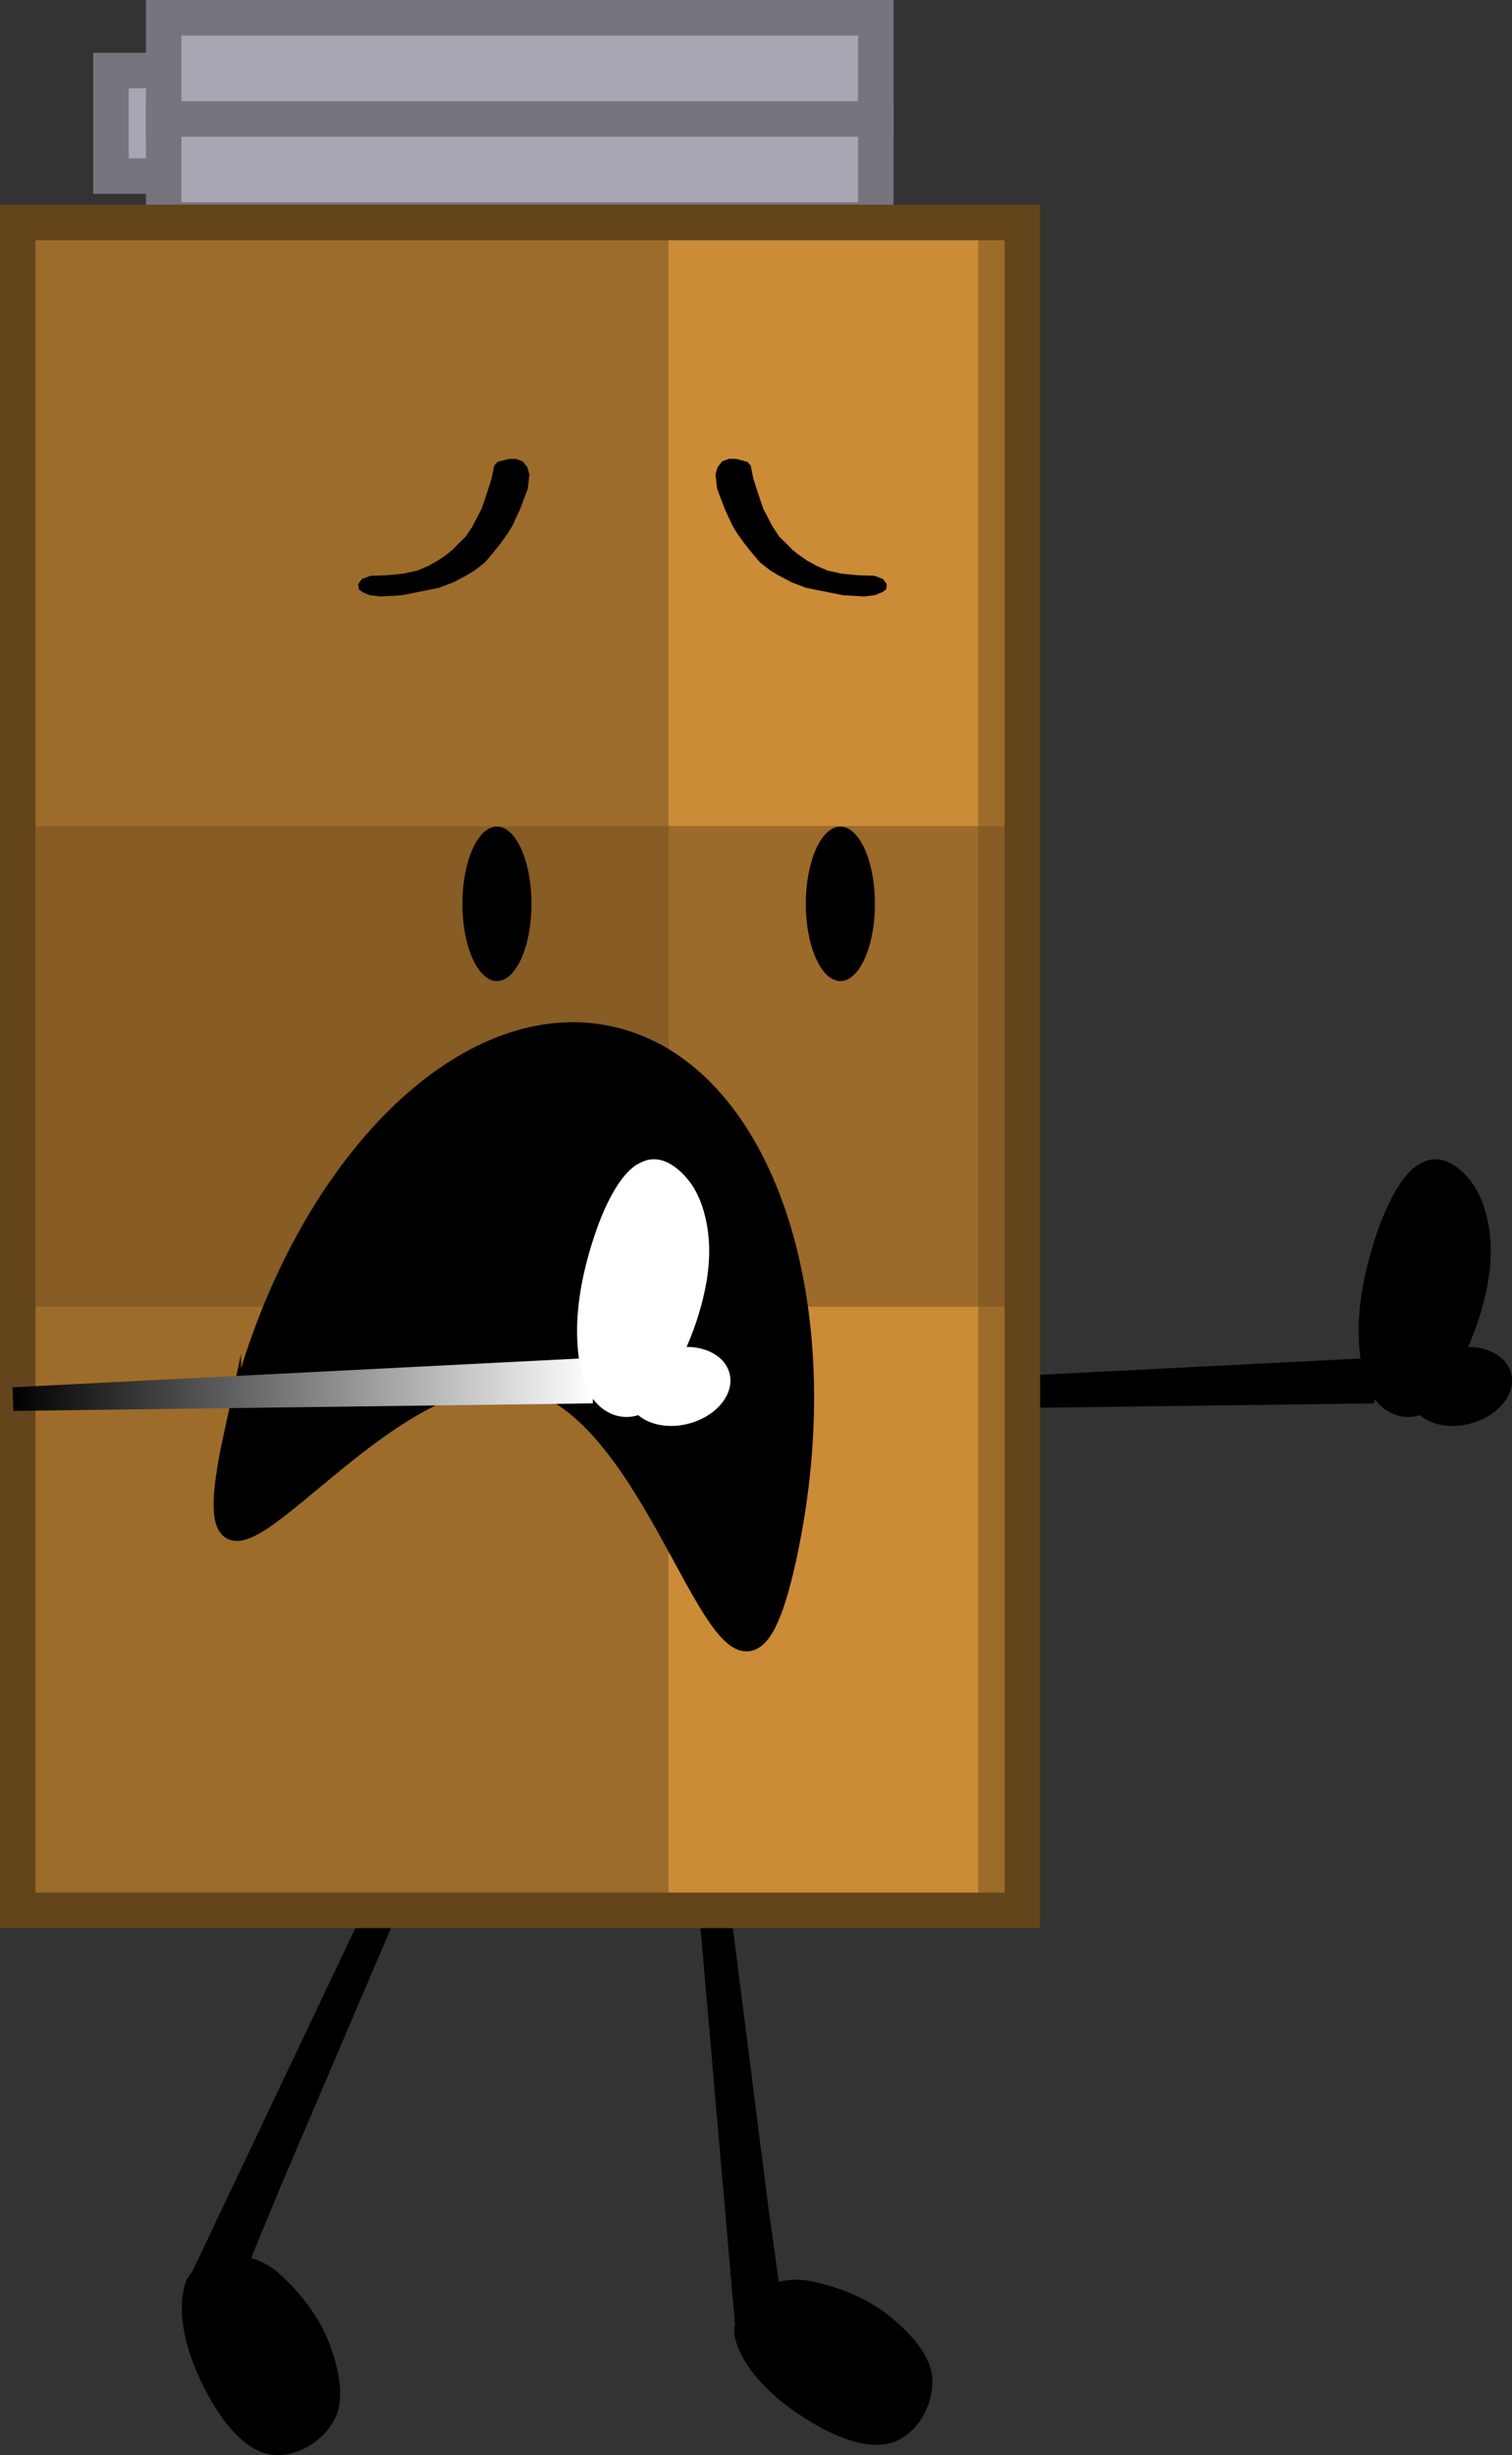
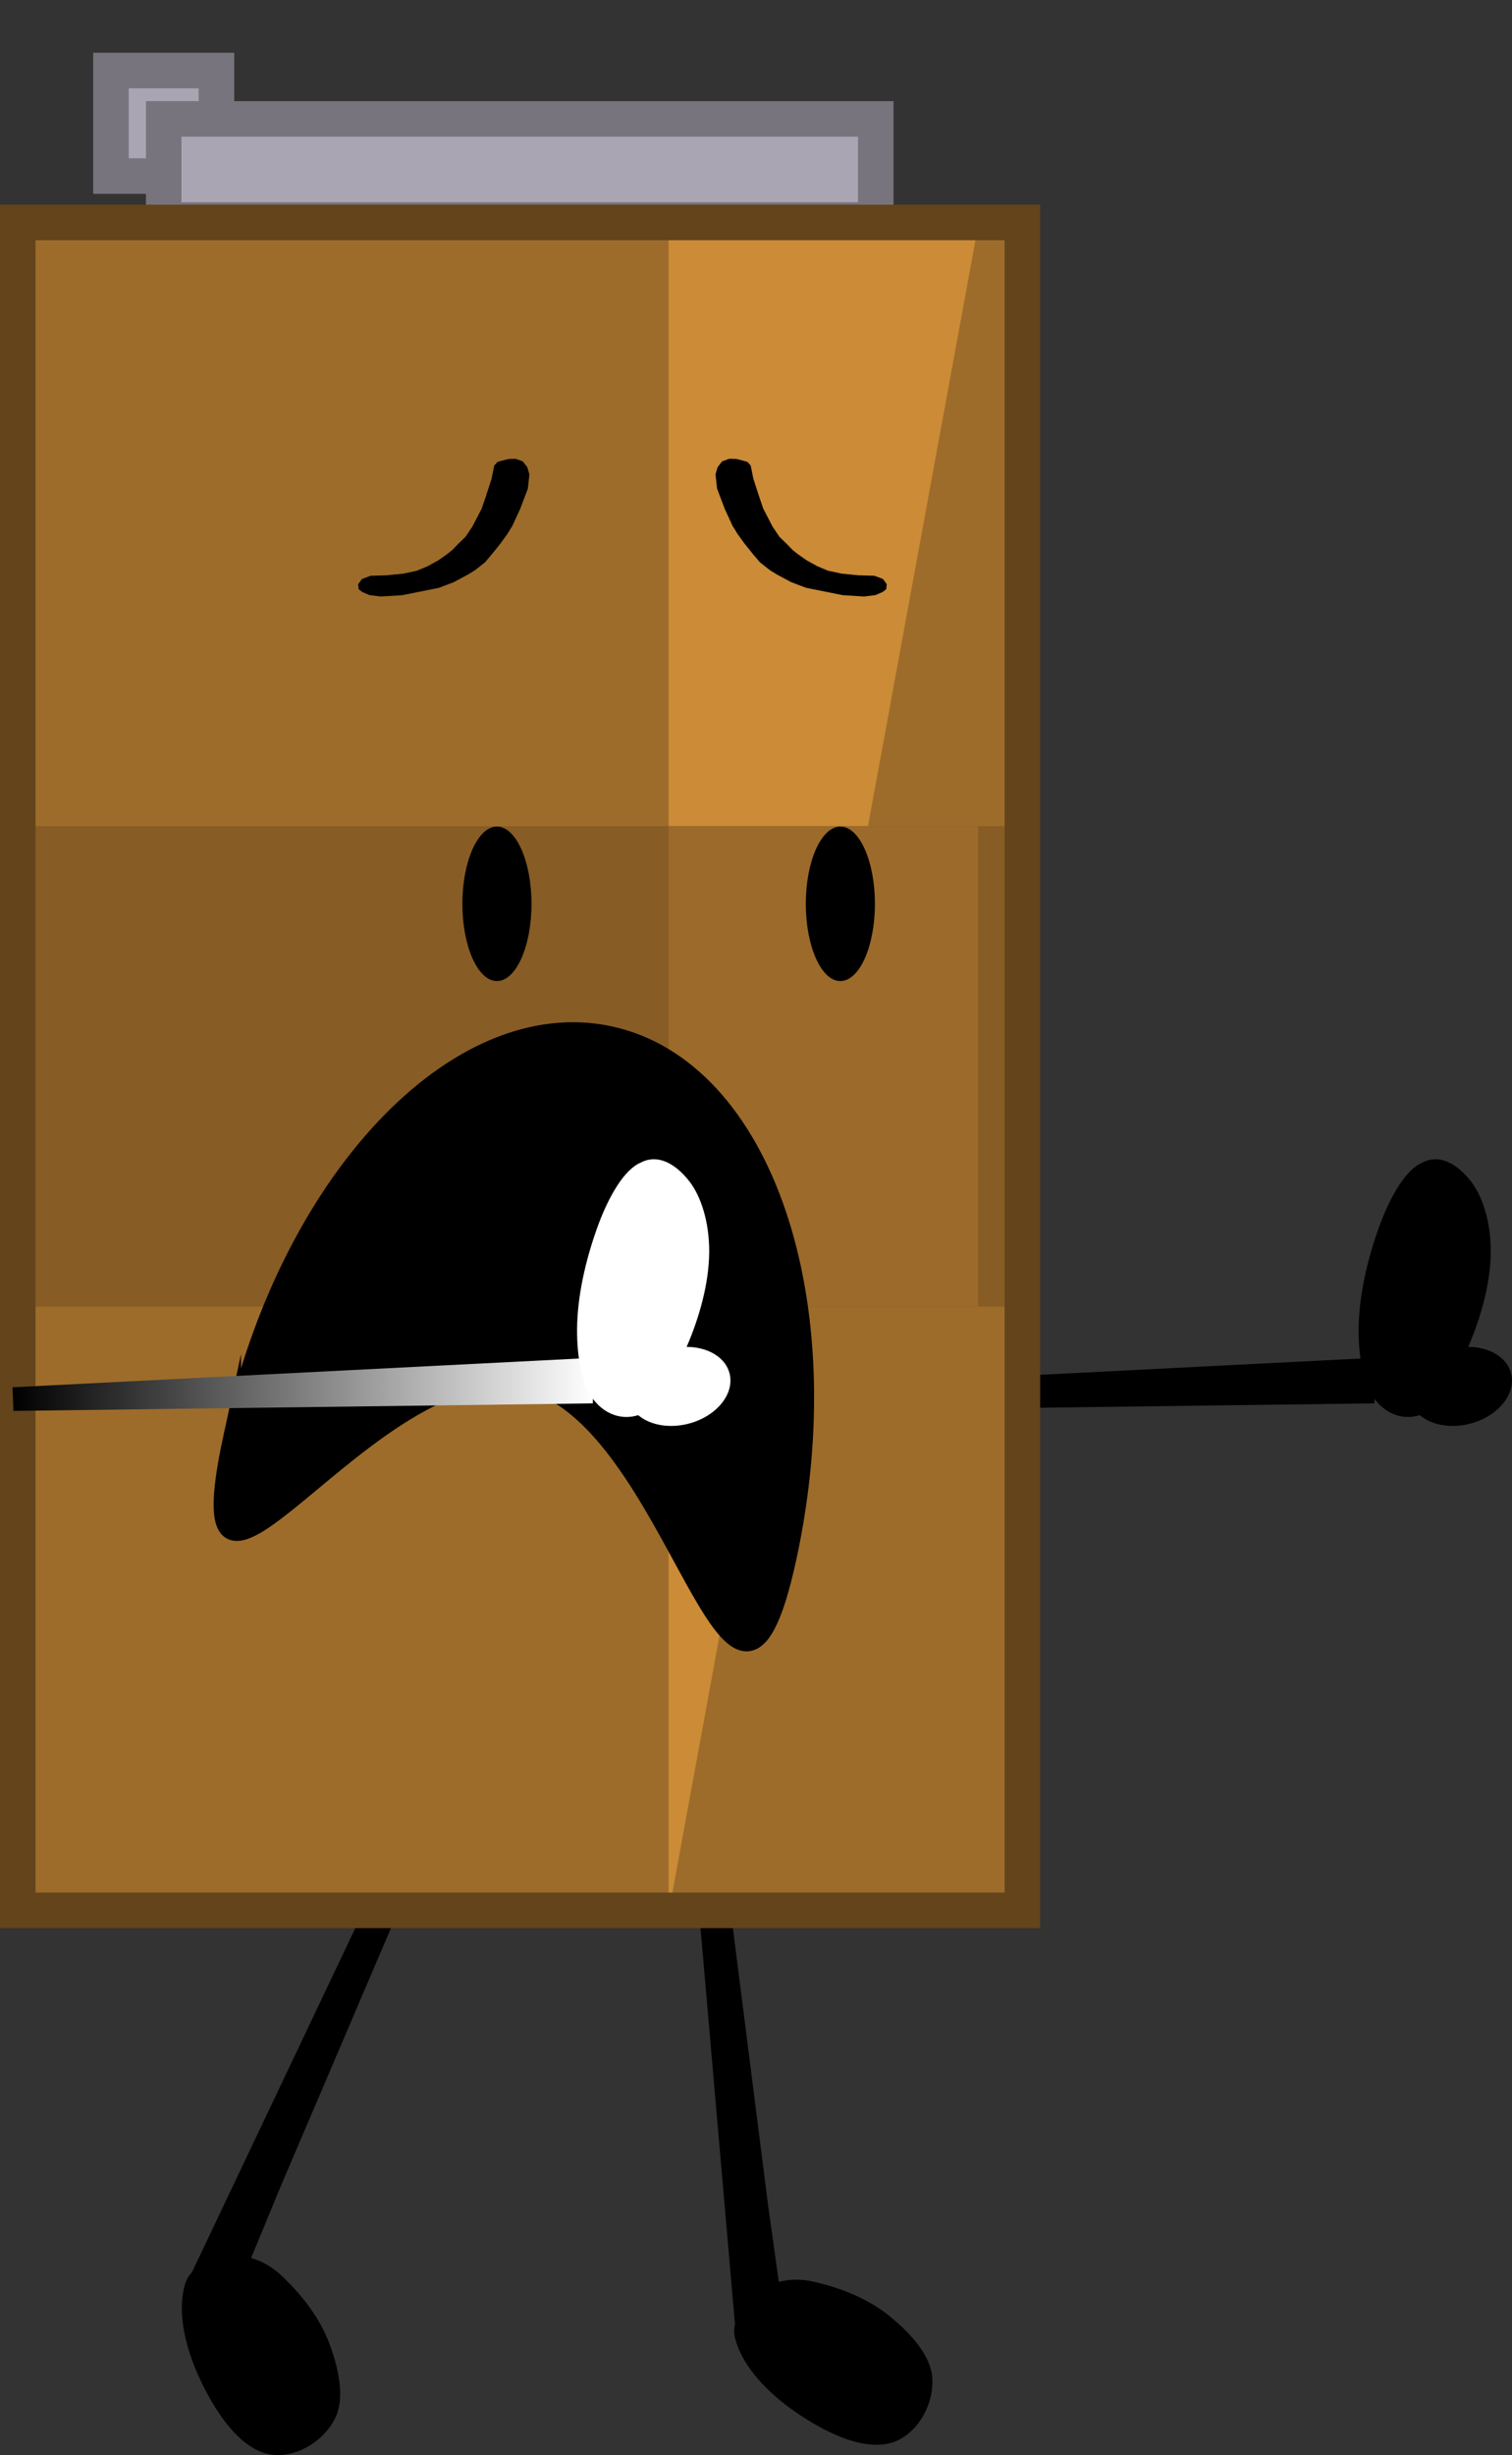
<svg xmlns="http://www.w3.org/2000/svg" version="1.1" width="212.804" height="345.354">
  <rect width="100%" height="100%" fill="#333333" stroke="none" />
  <defs>
    <linearGradient x1="216.436" y1="200.802" x2="134.481" y2="200.802" gradientUnits="userSpaceOnUse" id="color-1">
      <stop offset="0" stop-color="#ffffff" />
      <stop offset="1" stop-color="#000000" />
    </linearGradient>
  </defs>
  <g transform="translate(-132.715,-6.073)">
    <g data-paper-data="{&quot;isPaintingLayer&quot;:true}" fill-rule="nonzero" stroke-linejoin="miter" stroke-miterlimit="10" stroke-dasharray="" stroke-dashoffset="0" style="mix-blend-mode: normal">
      <g data-paper-data="{&quot;origPos&quot;:null,&quot;index&quot;:null}" fill="#000000" stroke="none" stroke-width="0">
        <path d="M326.262,197.115l-0.111,6.366l-81.545,1.063l-0.126,-3.324l81.956,-4.16z" data-paper-data="{&quot;origPos&quot;:null}" id="ID0.3136758003383875" stroke-linecap="round" />
        <g data-paper-data="{&quot;origPos&quot;:null}">
          <path d="M326.123,202.8c-1.681,-2.263 -2.317,-6.63 -2.17,-10.627c0.178,-4.806 1.478,-9.824 3.064,-14.068c1.398,-3.677 3.528,-7.55 5.933,-8.516c2.352,-1.217 4.854,0.168 6.798,2.674c1.624,2.093 2.789,5.687 2.783,9.843c-0.012,4.581 -1.461,9.45 -3.151,13.374c-1.439,3.931 -3.431,7.997 -5.865,9.257c-2.551,1.323 -5.47,0.651 -7.392,-1.937z" data-paper-data="{&quot;origPos&quot;:null,&quot;origRot&quot;:0}" id="ID0.7919567748904228" stroke-linecap="butt" />
          <path d="M333.422,205.749c-1.388,-0.778 -2.304,-2.01 -2.419,-3.51c-0.115,-1.501 0.594,-2.988 1.832,-4.179c1.238,-1.191 3.004,-2.086 5.005,-2.401c2.001,-0.315 3.86,0.009 5.248,0.787c1.388,0.778 2.304,2.01 2.419,3.51c0.115,1.501 -0.594,2.988 -1.832,4.179c-1.238,1.191 -3.004,2.086 -5.005,2.401c-2.001,0.315 -3.86,-0.009 -5.248,-0.787z" data-paper-data="{&quot;origPos&quot;:null,&quot;origRot&quot;:0}" id="ID0.7693122327327728" stroke-linecap="round" />
        </g>
      </g>
      <g data-paper-data="{&quot;origRot&quot;:0,&quot;origPos&quot;:null,&quot;index&quot;:null}" fill="#000000" stroke="none" stroke-width="0" stroke-linecap="round">
        <path d="M159.732,325.703l40.953,-86.227l2.584,1.479l-31.06,72.688l-7.605,18.428l1.47,-3.489z" data-paper-data="{&quot;origPos&quot;:null}" id="ID0.40000807074829936" />
        <path d="M172.202,326.063c2.727,2.519 5.365,5.791 6.778,9.436c1.33,3.455 2.497,8.153 0.679,11.149c-1.798,3.252 -6.126,5.626 -9.73,4.491c-3.952,-1.246 -7.068,-6.141 -9.055,-10.37c-1.93,-4.111 -3.309,-9.209 -2.137,-13.304c0.742,-2.828 4.276,-3.736 6.92,-4c2.207,-0.22 4.729,0.917 6.546,2.598z" id="ID0.9993322067894042" />
      </g>
      <g data-paper-data="{&quot;origRot&quot;:0,&quot;origPos&quot;:null,&quot;index&quot;:null}" fill="#000000" stroke="none" stroke-width="0" stroke-linecap="round">
        <path d="M236.155,333.001l-8.277,-95.098l2.977,-0.031l9.965,78.416l2.759,19.744l-0.496,-3.753z" data-paper-data="{&quot;origPos&quot;:null}" id="ID0.40000807074829936" />
        <path d="M247.095,327.005c3.626,0.794 7.557,2.283 10.619,4.713c2.895,2.308 6.277,5.771 6.224,9.275c0.094,3.714 -2.439,7.952 -6.123,8.795c-4.04,0.924 -9.203,-1.723 -13.056,-4.367c-3.744,-2.57 -7.512,-6.271 -8.572,-10.397c-0.79,-2.815 1.8,-5.386 3.947,-6.95c1.793,-1.306 4.543,-1.6 6.961,-1.069z" id="ID0.9993322067894042" />
      </g>
      <g data-paper-data="{&quot;origPos&quot;:null,&quot;index&quot;:null}" fill="#a9a5b3" stroke="#77747e" stroke-width="5" stroke-linecap="butt">
        <path d="M148.332,30.844v-14.847h14.847v14.847z" data-paper-data="{&quot;origPos&quot;:null}" />
        <path d="M155.755,37.03v-14.228h100.217v14.228z" data-paper-data="{&quot;origPos&quot;:null}" />
-         <path d="M155.755,22.801v-14.228h100.217v14.228z" data-paper-data="{&quot;origPos&quot;:null}" />
      </g>
      <g data-paper-data="{&quot;origPos&quot;:null,&quot;index&quot;:null}" stroke="#63441b" stroke-linecap="butt">
        <path d="M135.215,274.798v-237.434h141.393v237.434z" data-paper-data="{&quot;origPos&quot;:null}" fill="#9d6c2a" stroke-width="0" />
-         <path d="M226.81,275.242v-237.434h43.574v237.434z" data-paper-data="{&quot;origPos&quot;:null}" fill="#cb8b37" stroke-width="0" />
+         <path d="M226.81,275.242v-237.434h43.574z" data-paper-data="{&quot;origPos&quot;:null}" fill="#cb8b37" stroke-width="0" />
        <path d="M135.215,189.873v-67.584h141.393v67.584z" data-paper-data="{&quot;origPos&quot;:null}" fill="#875c25" stroke-width="0" />
        <path d="M135.215,274.798v-237.434h141.393v237.434z" data-paper-data="{&quot;origPos&quot;:null}" fill="none" stroke-width="5" />
        <path d="M226.81,189.873v-67.584h43.574v67.584z" data-paper-data="{&quot;origPos&quot;:null}" fill="#9c6a2a" stroke-width="0" />
      </g>
      <g data-paper-data="{&quot;index&quot;:null,&quot;origPos&quot;:null}" fill="#000000" stroke="none" stroke-width="0">
        <path d="M206.094,125.531c0.88,1.967 1.425,4.684 1.425,7.681c0,2.998 -0.545,5.714 -1.425,7.681c-0.88,1.967 -2.096,3.185 -3.438,3.185c-1.342,0 -2.558,-1.218 -3.438,-3.185c-0.88,-1.967 -1.425,-4.684 -1.425,-7.681c0,-2.998 0.545,-5.714 1.425,-7.681c0.88,-1.967 2.096,-3.185 3.438,-3.185c1.342,0 2.558,1.218 3.438,3.185z" data-paper-data="{&quot;origPos&quot;:null}" id="ID0.390519886277616" stroke-linecap="butt" />
        <path d="M207.006,74.811l-1.078,2.844l-1.099,2.388l-0.712,1.152l-0.917,1.273l-1.15,1.438l-1.072,1.268l-1.413,1.111l-0.949,0.588l-2.032,1.09l-2.095,0.797l-5.192,1.041l-2.995,0.184l-1.579,-0.198l-1.015,-0.434l-0.507,-0.39l-0.077,-0.713l0.534,-0.73l1.209,-0.452l2.289,-0.07l2.331,-0.233l1.909,-0.411l1.515,-0.633l1.476,-0.817l1.269,-0.888l0.721,-0.578l0.849,-0.874l1.017,-0.987l0.959,-1.435l1.304,-2.508l0.565,-1.658l0.832,-2.56l0.371,-1.847l0.464,-0.522l0.616,-0.171l0.947,-0.242l0.994,-0.022l1,0.361l0.638,0.823l0.295,1.012z" data-paper-data="{&quot;origPos&quot;:null,&quot;index&quot;:null,&quot;origRot&quot;:0}" id="ID0.9949676496908069" stroke-linecap="round" />
      </g>
      <g data-paper-data="{&quot;index&quot;:null,&quot;origPos&quot;:null}" fill="#000000" stroke="none" stroke-width="0">
        <path d="M250.99,122.346c1.342,0 2.558,1.218 3.438,3.185c0.88,1.967 1.425,4.684 1.425,7.681c0,2.998 -0.545,5.714 -1.425,7.681c-0.88,1.967 -2.096,3.185 -3.438,3.185c-1.342,0 -2.558,-1.218 -3.438,-3.185c-0.88,-1.967 -1.425,-4.684 -1.425,-7.681c0,-2.998 0.545,-5.714 1.425,-7.681c0.88,-1.967 2.096,-3.185 3.438,-3.185z" data-paper-data="{&quot;origPos&quot;:null}" id="ID0.390519886277616" stroke-linecap="butt" />
        <path d="M233.418,72.804l0.295,-1.012l0.638,-0.823l1,-0.361l0.994,0.022l0.947,0.242l0.616,0.171l0.464,0.522l0.371,1.847l0.832,2.56l0.565,1.658l1.304,2.508l0.959,1.435l1.017,0.987l0.849,0.874l0.721,0.578l1.269,0.888l1.476,0.817l1.515,0.633l1.909,0.411l2.331,0.233l2.289,0.07l1.209,0.452l0.534,0.73l-0.077,0.713l-0.507,0.39l-1.015,0.434l-1.579,0.198l-2.995,-0.184l-5.192,-1.041l-2.095,-0.797l-2.032,-1.09l-0.949,-0.588l-1.413,-1.111l-1.072,-1.268l-1.15,-1.438l-0.917,-1.273l-0.712,-1.152l-1.099,-2.388l-1.078,-2.844z" data-paper-data="{&quot;origPos&quot;:null,&quot;index&quot;:null,&quot;origRot&quot;:0}" id="ID0.9949676496908069" stroke-linecap="round" />
      </g>
      <path d="M165.386,208.246c7.776,-35.918 31.582,-61.247 53.173,-56.573c21.591,4.674 32.791,37.581 25.016,73.499c-7.776,35.918 -15.485,-20.182 -37.076,-24.856c-21.591,-4.674 -48.889,43.848 -41.113,7.929z" data-paper-data="{&quot;origPos&quot;:null,&quot;origRot&quot;:0,&quot;index&quot;:null}" fill="#000000" stroke="#000000" stroke-width="2.5" stroke-linecap="butt" />
      <g data-paper-data="{&quot;origPos&quot;:null,&quot;index&quot;:null}" stroke="none" stroke-width="0">
        <path d="M216.262,197.115l-0.111,6.366l-81.545,1.063l-0.126,-3.324l81.956,-4.16z" data-paper-data="{&quot;origPos&quot;:null}" id="ID0.3136758003383875" fill="url(#color-1)" stroke-linecap="round" />
        <g data-paper-data="{&quot;origPos&quot;:null}" fill="#ffffff">
          <path d="M216.123,202.8c-1.681,-2.263 -2.317,-6.63 -2.17,-10.627c0.178,-4.806 1.478,-9.824 3.064,-14.068c1.398,-3.677 3.528,-7.55 5.933,-8.516c2.352,-1.217 4.854,0.168 6.798,2.674c1.624,2.093 2.789,5.687 2.783,9.843c-0.012,4.581 -1.461,9.45 -3.151,13.374c-1.439,3.931 -3.431,7.997 -5.865,9.257c-2.551,1.323 -5.47,0.651 -7.392,-1.937z" data-paper-data="{&quot;origPos&quot;:null,&quot;origRot&quot;:0}" id="ID0.7919567748904228" stroke-linecap="butt" />
          <path d="M228.671,206.536c-2.001,0.315 -3.86,-0.009 -5.248,-0.787c-1.388,-0.778 -2.304,-2.01 -2.419,-3.51c-0.115,-1.501 0.594,-2.988 1.832,-4.179c1.238,-1.191 3.004,-2.086 5.005,-2.401c2.001,-0.315 3.86,0.009 5.248,0.787c1.388,0.778 2.304,2.01 2.419,3.51c0.115,1.501 -0.594,2.988 -1.832,4.179c-1.238,1.191 -3.004,2.086 -5.005,2.401z" data-paper-data="{&quot;origPos&quot;:null,&quot;origRot&quot;:0}" id="ID0.7693122327327728" stroke-linecap="round" />
        </g>
      </g>
    </g>
  </g>
</svg>